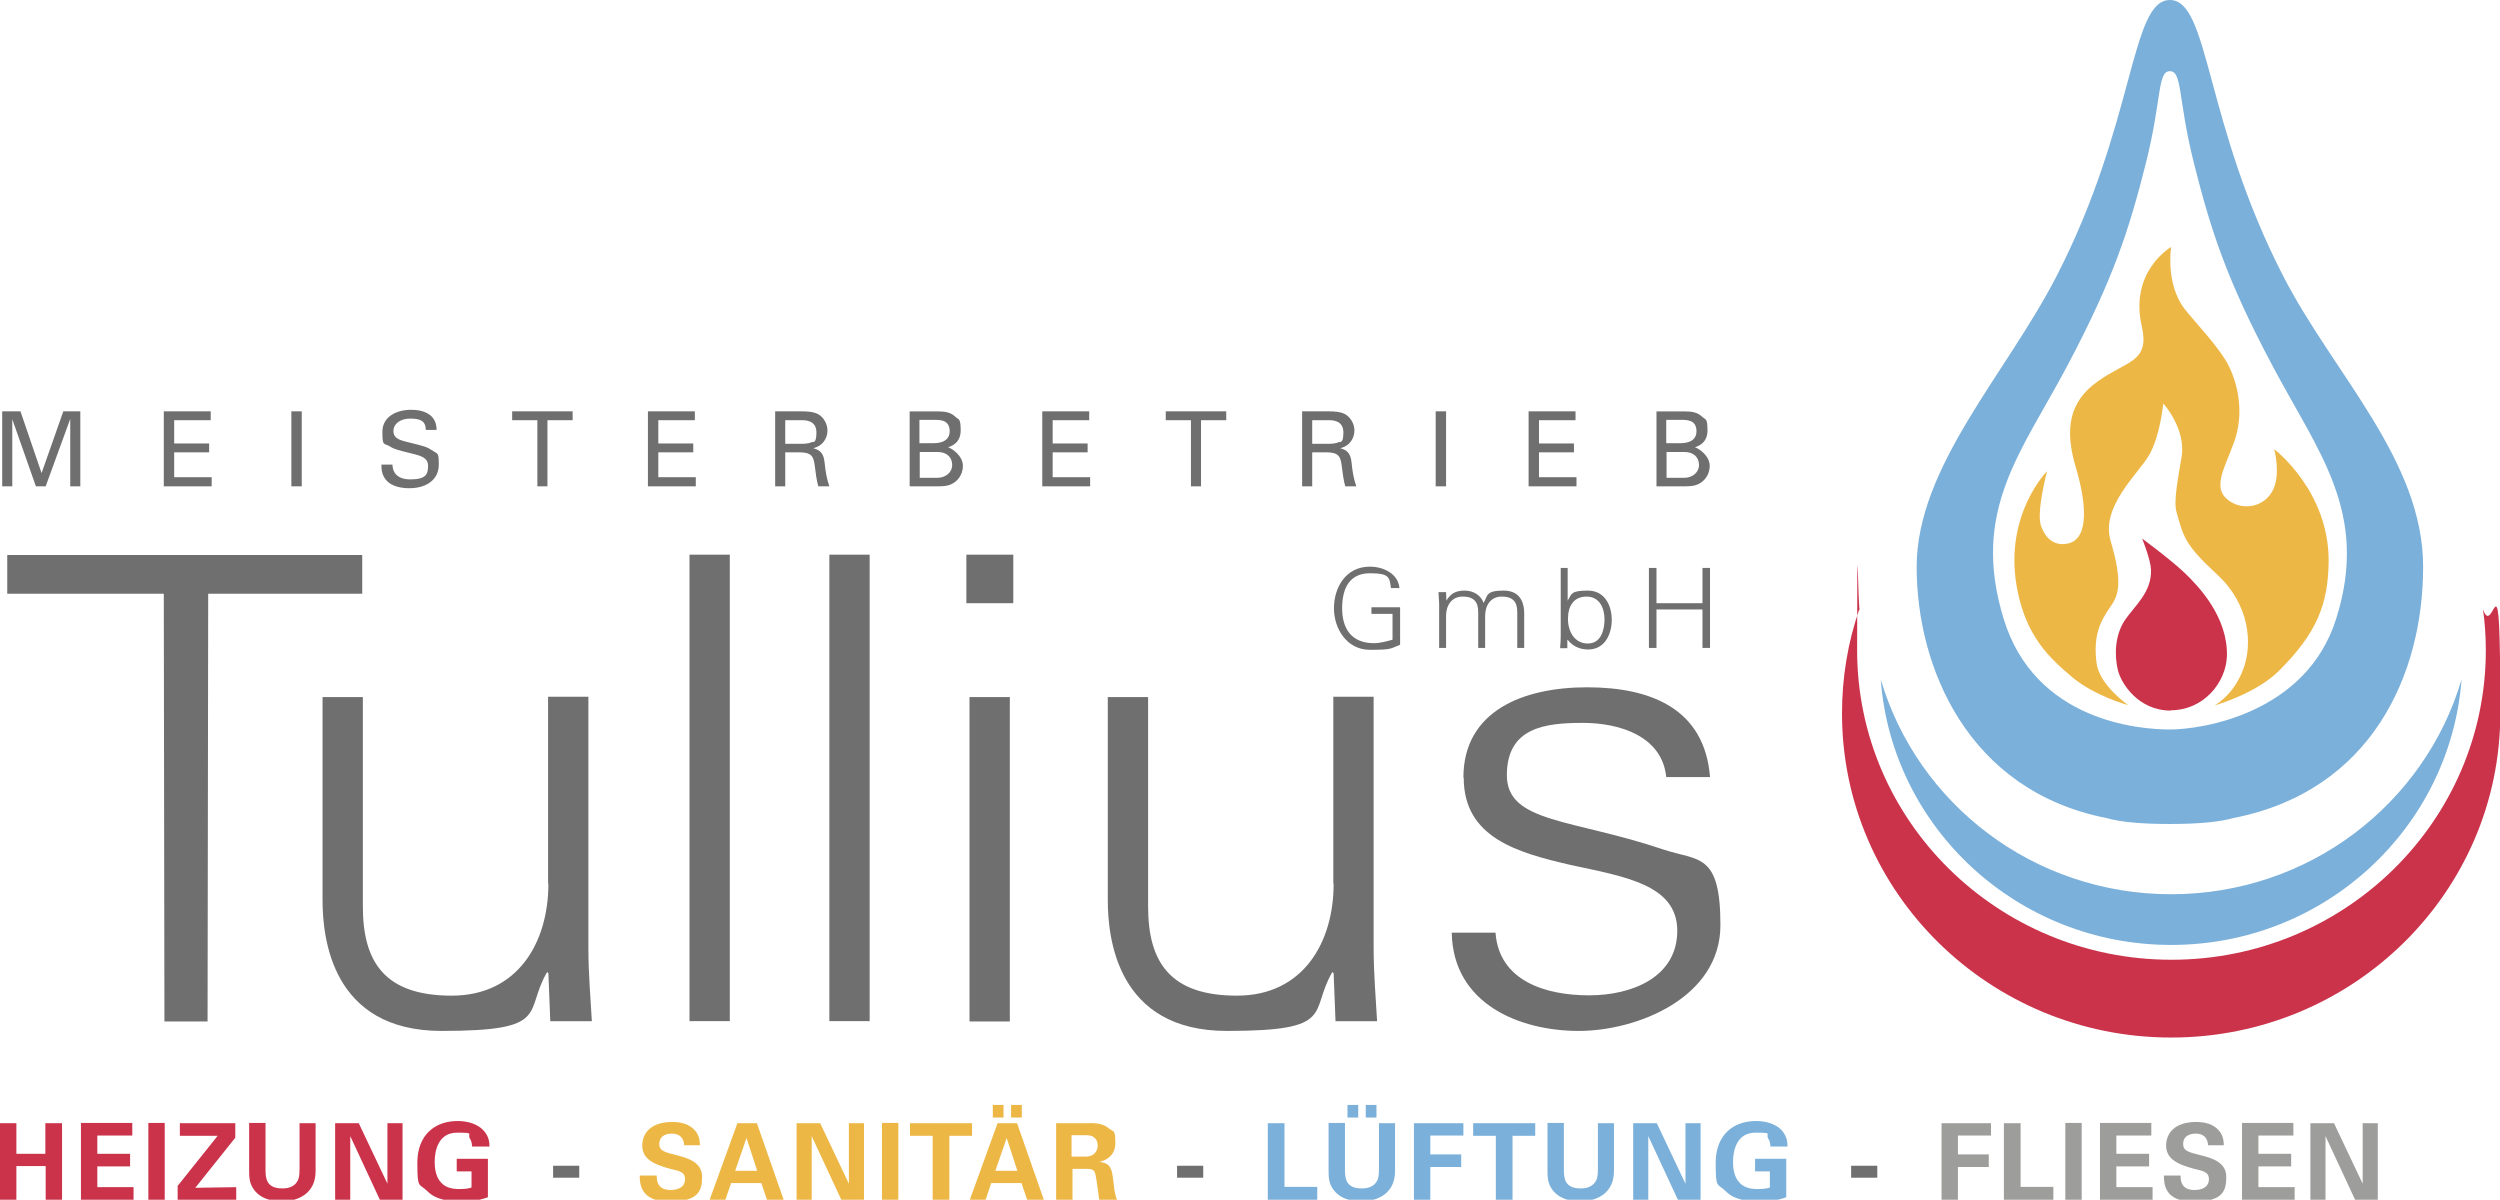
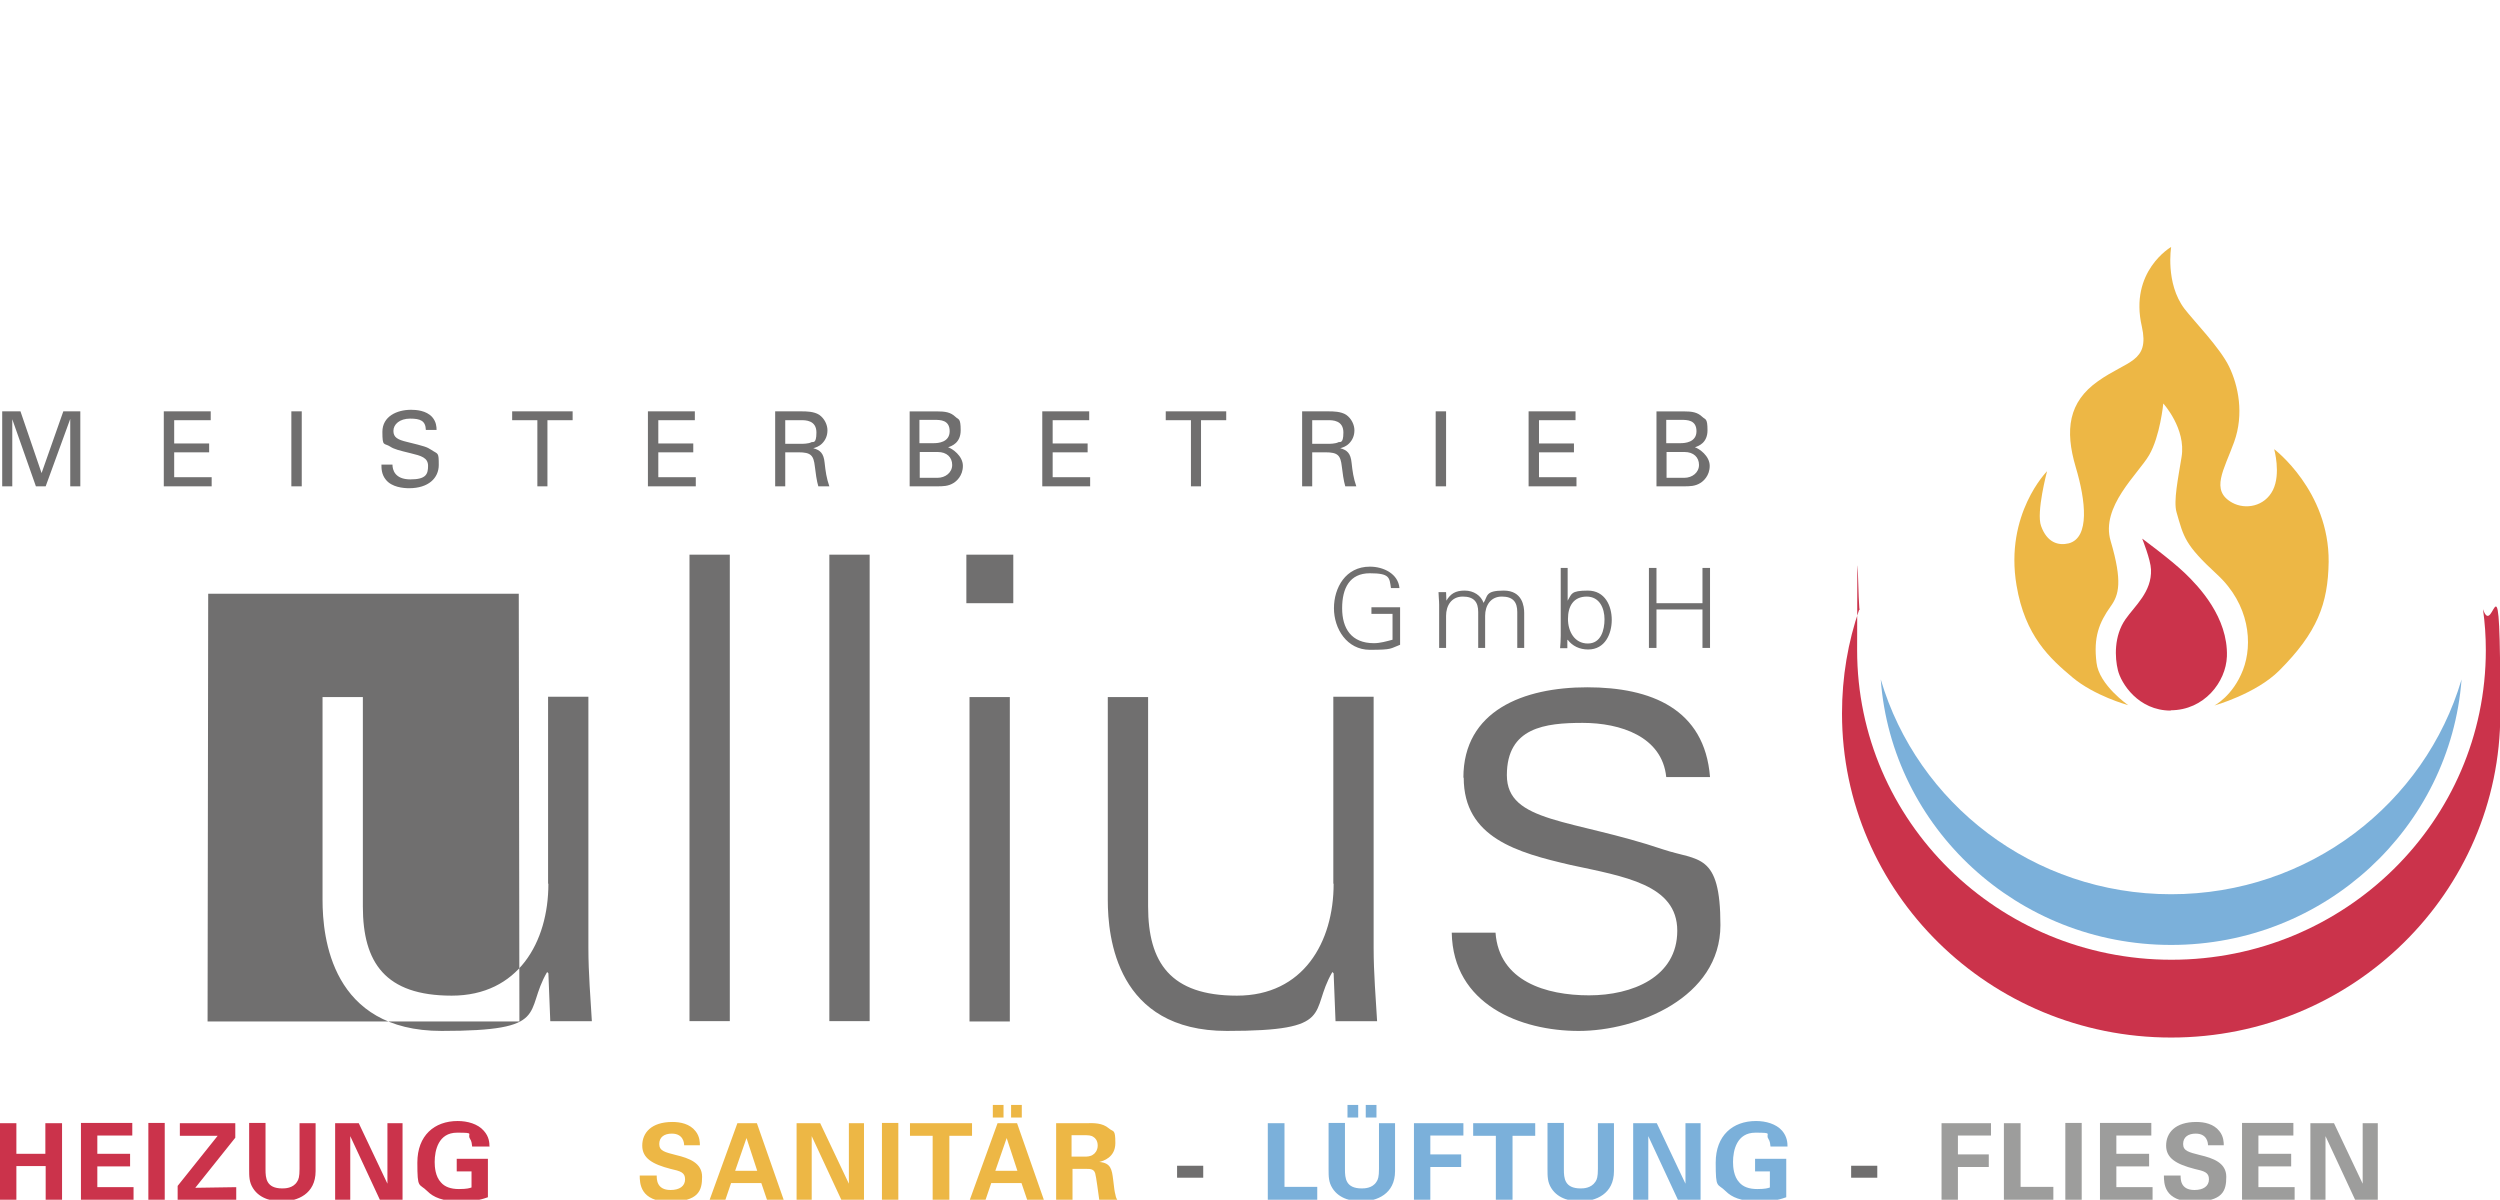
<svg xmlns="http://www.w3.org/2000/svg" id="Ebene_1" data-name="Ebene 1" baseProfile="tiny" version="1.2" viewBox="0 0 793.7 380.9">
-   <path d="M464.7,246.9c0,19.1,17.1,23.8,33.9,27.7,17.1,3.7,33.9,6.2,33.9,20.9s-14.3,20.5-28,20.5-28.6-4.5-29.7-19.9h-13.9c.4,22.8,21.8,31.2,40.3,31.2s45-10.5,45-33.6-7-20.3-18.1-24c-29-9.8-49.7-8.4-49.7-23.6s12.2-16.6,24.1-16.6,25.2,4.3,26.5,17.2h13.9c-1.7-21.7-18.8-28.5-39-28.5s-39.3,7.4-39.3,28.7M423.4,280.6c0,18.5-9.6,35.5-30.7,35.5s-28.2-10.5-28.2-28.3v-66.5h-12.8v64.4c0,11.9,2.8,41.6,37.8,41.6s26-5.9,33.5-18.7l.4.4.6,15.2h13.2c-.4-7-1.1-15.2-1.1-23.2v-79.8h-12.8v59.3ZM321.7,176.1h-14.9v15.4h14.9v-15.4ZM307.8,324.3h12.8v-103h-12.8v103ZM276.1,176.1h-12.8v148.1h12.8v-148.1ZM231.7,176.1h-12.8v148.1h12.8v-148.1ZM174.1,280.6c0,18.5-9.6,35.5-30.7,35.5s-28.2-10.5-28.2-28.3v-66.5h-12.8v64.4c0,11.9,2.8,41.6,37.8,41.6s26-5.9,33.5-18.7l.4.4.6,15.2h13.2c-.4-7-1.1-15.2-1.1-23.2v-79.8h-12.8v59.3ZM52.2,324.3h13.7l.2-135.8h48.9v-12.3H2.3v12.3h49.7l.2,135.8Z" fill="#706f6f" stroke-width="0" />
+   <path d="M464.7,246.9c0,19.1,17.1,23.8,33.9,27.7,17.1,3.7,33.9,6.2,33.9,20.9s-14.3,20.5-28,20.5-28.6-4.5-29.7-19.9h-13.9c.4,22.8,21.8,31.2,40.3,31.2s45-10.5,45-33.6-7-20.3-18.1-24c-29-9.8-49.7-8.4-49.7-23.6s12.2-16.6,24.1-16.6,25.2,4.3,26.5,17.2h13.9c-1.7-21.7-18.8-28.5-39-28.5s-39.3,7.4-39.3,28.7M423.4,280.6c0,18.5-9.6,35.5-30.7,35.5s-28.2-10.5-28.2-28.3v-66.5h-12.8v64.4c0,11.9,2.8,41.6,37.8,41.6s26-5.9,33.5-18.7l.4.4.6,15.2h13.2c-.4-7-1.1-15.2-1.1-23.2v-79.8h-12.8v59.3ZM321.7,176.1h-14.9v15.4h14.9v-15.4ZM307.8,324.3h12.8v-103h-12.8v103ZM276.1,176.1h-12.8v148.1h12.8v-148.1ZM231.7,176.1h-12.8v148.1h12.8v-148.1ZM174.1,280.6c0,18.5-9.6,35.5-30.7,35.5s-28.2-10.5-28.2-28.3v-66.5h-12.8v64.4c0,11.9,2.8,41.6,37.8,41.6s26-5.9,33.5-18.7l.4.4.6,15.2h13.2c-.4-7-1.1-15.2-1.1-23.2v-79.8h-12.8v59.3ZM52.2,324.3h13.7l.2-135.8h48.9v-12.3v12.3h49.7l.2,135.8Z" fill="#706f6f" stroke-width="0" />
  <path d="M525.9,205.7v-12.2h14.6v12.2h2.4v-25.4h-2.4v11.2h-14.6v-11.2h-2.4v25.4h2.4ZM497.7,203.1h0c1.5,2,3.8,3.1,6.5,3.1,5.4,0,7.5-5,7.5-9.4s-2.1-9.3-7.6-9.3-5.1,1.1-6.4,3.2h0v-10.4h-2.2v21.5c0,1.4-.1,2.8-.2,4h2.3v-2.6ZM503.7,189.4c4.2,0,5.7,3.8,5.7,7.2s-1.1,7.7-5.3,7.7-6.3-3.8-6.3-7.8,1.7-7.1,6-7.1M459,188h-2.3c0,1.2.2,2.6.2,4v13.7h2.2v-10.2c0-3.2,1.7-6.1,5.3-6.1s4.9,1.8,4.9,4.9v11.4h2.2v-10.2c0-3.2,1.7-6.1,5.3-6.1s4.9,1.8,4.9,4.9v11.4h2.2v-11.1c0-2-.5-7.1-6.5-7.1s-5,1.8-6.4,3.9c-.8-2.3-3.1-3.9-6-3.9s-4.5,1-5.8,3.2h0c0,0-.1-2.7-.1-2.7ZM435.4,192.8v2.1h6.7v8.2c-1.9.5-3.9,1.1-5.9,1.1-7.2,0-10.1-4.7-10.1-11.1s2.4-11.1,8.8-11.1,6.2,1.4,6.7,4.7h2.7c-.4-4.5-5-6.8-9.4-6.8-7.7,0-11.4,6.7-11.4,13.2s4.1,13.2,11.4,13.2,6.4-.4,9.6-1.6v-11.9h-9.1Z" fill="#706f6f" stroke-width="0" />
  <path d="M733.4,380.9h4.9v-20.2l9.4,20.2h7.2v-24.3h-4.8v19.2l-9.1-19.2h-7.5v24.3ZM711.8,380.9h16.7v-4h-11.5v-6.6h10.4v-4h-10.4v-5.8h11.1v-4h-16.3v24.3ZM687,373.2c0,2.4,0,8.3,9.4,8.3s10.4-3.5,10.4-7.9-4.1-5.9-8.4-6.9c-3.5-.9-5.3-1.3-5.3-3.5s1.6-3.3,4-3.3c3.6,0,3.9,2.9,3.9,3.7h5c0-.8,0-2.8-1.4-4.5-1.8-2.3-4.8-2.9-7.3-2.9-6.8,0-9.6,3.5-9.6,7.5s3.2,5.9,9,7.4c3.1.7,4.6,1.1,4.6,3.3s-1.8,3.4-4.6,3.4c-4.5,0-4.4-3.5-4.4-4.6h-5.3ZM666.7,380.9h16.7v-4h-11.5v-6.6h10.4v-4h-10.4v-5.8h11.1v-4h-16.3v24.3ZM655.7,380.9h5.2v-24.4h-5.2v24.4ZM636.1,380.9h15.8v-4.1h-10.4v-20.2h-5.3v24.3ZM616.4,380.9h5.2v-10.4h9.8v-4h-9.8v-6h10.5v-3.9h-15.7v24.3Z" fill="#9d9d9c" stroke-width="0" />
  <rect x="587.7" y="370.1" width="8.3" height="3.8" fill="#706f6f" stroke-width="0" />
  <path d="M567.5,364.1c0-1.3-.1-3.2-1.7-5.1-1.9-2.2-5.2-3.1-8.3-3.1-7.4,0-12.8,4.6-12.8,13.2s.5,6.4,3.2,9.1c1.9,1.9,4.8,3.2,10.3,3.2s7.4-.8,8.9-1.3v-12.2h-9.9v4h4.7v5.1c-.6.2-1.4.5-4,.5s-4.5-.7-5.7-2.1c-1.8-1.9-2-4.9-2-6.5,0-3.7,1.2-9.3,7.1-9.3s3.1.3,4.1,1.9c.6.9.6,1.8.7,2.5h5.4ZM518.4,380.9h4.9v-20.2l9.4,20.2h7.2v-24.3h-4.8v19.2l-9.1-19.2h-7.5v24.3ZM491.3,356.7v14.5c0,2.3,0,4.1,1.2,6,2.3,3.7,6.7,4.2,9.2,4.2,4.9,0,10.7-2.3,10.7-9.6v-15.2h-5.1v14.5c0,2.5-.3,3.4-.8,4.1-1.4,2.1-3.9,2.1-4.7,2.1-5.1,0-5.3-3.3-5.3-6v-14.8h-5.2ZM474.9,380.9h5.3v-20.3h7.2v-4h-19.7v4h7.2v20.3ZM448.9,380.9h5.2v-10.4h9.8v-4h-9.8v-6h10.5v-3.9h-15.7v24.3ZM427.8,354.8h3.4v-4h-3.4v4ZM433.6,354.8h3.4v-4h-3.4v4ZM421.8,356.7v14.5c0,2.3,0,4.1,1.2,6,2.3,3.7,6.7,4.2,9.2,4.2,4.9,0,10.7-2.3,10.7-9.6v-15.2h-5.1v14.5c0,2.5-.3,3.4-.8,4.1-1.3,2.1-3.9,2.1-4.7,2.1-5.1,0-5.3-3.3-5.3-6v-14.8h-5.2ZM402.4,380.9h15.8v-4.1h-10.4v-20.2h-5.3v24.3Z" fill="#7bb0da" stroke-width="0" />
  <rect x="373.7" y="370.1" width="8.3" height="3.8" fill="#706f6f" stroke-width="0" />
  <path d="M340.3,360.4h3.5c1.7,0,2.6,0,3.4.6.5.3,1.3,1.1,1.3,2.7s-1,2.6-1.4,2.8c-.8.7-2.1.7-2.7.7h-4.2v-6.8ZM335.2,380.9h5.3v-9.8h4.6c.9,0,2.2,0,2.6,1.4.3.9,1.1,7.1,1.3,8.5h5.8c-.3-.4-.5-.7-.7-1.8-.2-.7-.4-1.9-.7-4.7-.4-3.2-.7-5.3-4.4-5.6,1.2-.3,5.1-1.4,5.1-6s-.6-3.4-2.1-4.7c-2-1.7-4.7-1.7-7.4-1.6h-9.3v24.3ZM315.2,354.8h3.4v-4h-3.4v4ZM321,354.8h3.4v-4h-3.4v4ZM316,371.7l3.6-10.4,3.4,10.4h-7ZM316.7,356.6l-8.8,24.3h5l1.8-5.3h9.6l1.8,5.3h5.3l-8.5-24.3h-6.2ZM296.2,380.9h5.2v-20.3h7.2v-4h-19.7v4h7.2v20.3ZM280,380.9h5.2v-24.4h-5.2v24.4ZM252.8,380.9h4.9v-20.2l9.4,20.2h7.2v-24.3h-4.8v19.2l-9.1-19.2h-7.5v24.3ZM233.4,371.7l3.6-10.4,3.4,10.4h-7ZM234.1,356.6l-8.8,24.3h5l1.8-5.3h9.6l1.8,5.3h5.3l-8.5-24.3h-6.2ZM203.1,373.2c0,2.4.1,8.3,9.4,8.3s10.4-3.5,10.4-7.9-4.1-5.9-8.3-6.9c-3.5-.9-5.3-1.3-5.3-3.5s1.6-3.3,4-3.3c3.6,0,3.9,2.9,3.9,3.7h5c0-.8,0-2.8-1.4-4.5-1.8-2.3-4.8-2.9-7.3-2.9-6.8,0-9.6,3.5-9.6,7.5s3.2,5.9,9,7.4c3.1.7,4.6,1.1,4.6,3.3s-1.8,3.4-4.6,3.4c-4.5,0-4.4-3.5-4.4-4.6h-5.3Z" fill="#edb745" stroke-width="0" />
-   <rect x="175.6" y="370.1" width="8.3" height="3.8" fill="#706f6f" stroke-width="0" />
  <path d="M155.4,364.1c0-1.3-.1-3.2-1.8-5.1-1.9-2.2-5.2-3.1-8.3-3.1-7.4,0-12.8,4.6-12.8,13.2s.5,6.4,3.2,9.1c1.9,1.9,4.8,3.2,10.3,3.2s7.4-.8,8.9-1.3v-12.2h-9.9v4h4.7v5.1c-.6.2-1.4.5-4,.5s-4.5-.7-5.7-2.1c-1.8-1.9-2-4.9-2-6.5,0-3.7,1.2-9.3,7.1-9.3s3.1.3,4.1,1.9c.6.9.6,1.8.7,2.5h5.4ZM106.3,380.9h4.9v-20.2l9.4,20.2h7.2v-24.3h-4.8v19.2l-9.1-19.2h-7.5v24.3ZM79.1,356.7v14.5c0,2.3,0,4.1,1.2,6,2.3,3.7,6.7,4.2,9.2,4.2,4.9,0,10.7-2.3,10.7-9.6v-15.2h-5.1v14.5c0,2.5-.3,3.4-.8,4.1-1.3,2.1-3.9,2.1-4.7,2.1-5.1,0-5.3-3.3-5.3-6v-14.8h-5.2ZM56.3,380.9h18.7v-4l-13,.2,12.7-15.9v-4.6h-17.6v4h12c0,0-12.7,15.9-12.7,15.9v4.4ZM47.1,380.9h5.2v-24.4h-5.2v24.4ZM25.7,380.9h16.7v-4h-11.5v-6.6h10.4v-4h-10.4v-5.8h11.1v-4h-16.3v24.3ZM0,380.9h5.2v-10.7h9.3v10.7h5.2v-24.3h-5.3v9.7H5.2v-9.7H0v24.3Z" fill="#cb334b" stroke-width="0" />
  <path d="M529,143.5h5.8c2.9,0,4.6,1.7,4.6,4.1s-2.1,4.1-4.7,4.1h-5.6v-8.3ZM529,133.3h4.8c1.8,0,4.8,0,4.8,3.6s-3.8,3.8-5,3.8h-4.6v-7.4ZM525.8,154.4h8.7c1.9,0,3.7,0,5.4-1.1.8-.5,2.9-2.2,2.9-5.4s-3.4-5.5-4.7-5.9c1.2-.4,4-1.4,4-5.4s-.7-3.3-1.7-4.3c-1.5-1.4-3.1-1.7-6-1.7h-8.5v23.8ZM485.3,154.4h15.2v-2.9h-11.9v-7.9h11.1v-2.8h-11.1v-7.4h11.6v-2.8h-14.9v23.8ZM455.8,154.4h3.3v-23.8h-3.3v23.8ZM416.5,133.4h5.2c1.3,0,4.8,0,4.8,3.9s-1.2,2.8-1.6,3.1c-.9.5-2.8.5-3.1.5h-5.2v-7.5ZM413.3,154.4h3.3v-10.8h4.2c4,0,4.8,1,5.2,4.5.2,1.8.6,4.7,1.1,6.3h3.5c-.9-2.6-1.2-4.7-1.5-7.5-.3-3-1.4-4-3.6-4.6.7-.2,1.8-.5,2.8-1.5,1.1-1.1,1.7-2.5,1.7-4.2s-.9-3.7-2.6-4.9c-1.7-1.1-4.3-1.1-5.5-1.1h-8.5v23.8ZM381.3,154.4v-21h8v-2.8h-19.2v2.8h8v21h3.3ZM330.9,154.4h15.2v-2.9h-11.9v-7.9h11.1v-2.8h-11.1v-7.4h11.6v-2.8h-14.9v23.8ZM291.9,143.5h5.8c2.9,0,4.6,1.7,4.6,4.1s-2.1,4.1-4.7,4.1h-5.6v-8.3ZM291.9,133.3h4.8c1.8,0,4.8,0,4.8,3.6s-3.8,3.8-5,3.8h-4.6v-7.4ZM288.7,154.4h8.7c1.9,0,3.7,0,5.4-1.1.8-.5,2.9-2.2,2.9-5.4s-3.4-5.5-4.7-5.9c1.2-.4,4-1.4,4-5.4s-.7-3.3-1.7-4.3c-1.5-1.4-3.1-1.7-6-1.7h-8.5v23.8ZM249.2,133.4h5.2c1.3,0,4.8,0,4.8,3.9s-1.2,2.8-1.6,3.1c-.9.5-2.8.5-3.1.5h-5.2v-7.5ZM246,154.4h3.3v-10.8h4.2c4,0,4.8,1,5.2,4.5.2,1.8.6,4.7,1.1,6.3h3.5c-.9-2.6-1.2-4.7-1.5-7.5-.3-3-1.4-4-3.6-4.6.7-.2,1.8-.5,2.8-1.5,1.1-1.1,1.7-2.5,1.7-4.2s-.9-3.7-2.6-4.9c-1.7-1.1-4.3-1.1-5.5-1.1h-8.5v23.8ZM205.7,154.4h15.2v-2.9h-11.9v-7.9h11.1v-2.8h-11.1v-7.4h11.6v-2.8h-14.9v23.8ZM173.8,154.4v-21h8v-2.8h-19.2v2.8h8v21h3.3ZM121.1,147.5c0,1.2,0,3.1,1.4,4.8,1.9,2.4,5.6,2.7,7.4,2.7,6.1,0,9.4-3.2,9.4-7.4s-.2-3.3-2.4-4.8c-1.4-.9-2-1.1-7.7-2.5-2.9-.7-4.3-1.4-4.3-3.5s2-3.9,5.3-3.9,4.9.7,5,3.6h3.4c0-1-.1-2.6-1.4-4.1-1.9-2.1-5.1-2.3-6.7-2.3-4.5,0-9.1,2.1-9.1,7s.5,3.4,2.5,4.7c1.2.8,2.8,1.2,6.5,2.1,3.3.8,5.5,1.4,5.5,4s-.6,4.3-5.6,4.3-5.7-3.1-5.7-4.7h-3.4ZM92.5,154.4h3.3v-23.8h-3.3v23.8ZM52,154.4h15.2v-2.9h-11.9v-7.9h11.1v-2.8h-11.1v-7.4h11.6v-2.8h-14.9v23.8ZM.7,154.4h3.2v-21.3l7.5,21.3h3.1l7.8-21.4v21.4h3.2v-23.8h-5.4l-6.9,19.6-6.7-19.6H.7v23.8Z" fill="#706f6f" stroke-width="0" />
  <path d="M675.4,223.8s-10.5-2.9-17.5-8.8c-7-5.9-15-13-17.7-29.2-3.8-22.6,9.7-36.2,9.7-36.2,0,0-3.5,13.1-1.9,17.4,1.9,5.3,5.5,6.3,8.8,5.5,6.7-1.8,5.4-13.5,2.2-24.2-3.5-11.8-2.3-20.7,7.1-27.3,9.3-6.6,16.4-6,13.9-17.3-4.1-17.6,9.3-25.3,9.3-25.3,0,0-1.9,11.5,4.2,19.6,2.9,3.8,11.3,12.4,14.2,18.4,2.9,6,4.8,15,1.6,23.9-3.2,8.9-7.7,15.4-.6,19.3,4.2,2.3,10.3,1.2,12.9-4s.4-13,.4-13c0,0,17.5,13.2,17.3,35.8-.2,13.3-3.6,22.4-15.7,34.5-7.4,7.4-20.6,11.1-20.6,11.1,0,0,5.9-3,9.1-11.3,3.2-8.3,2.1-20.8-8.2-30.3-10.3-9.5-10.6-11.8-12.9-19.8-1-3.5.5-10.7,1.6-17.5,1.5-9-5.8-17-5.8-17,0,0-1,10.4-4.5,16.4-3.5,6-15.5,16.4-12.2,27.3,3.8,12.9,2.6,17.1,0,20.7-3.7,5.2-5.5,9.8-4.5,17.9.8,7.1,10.1,13.5,10.1,13.5" fill="#edb745" stroke-width="0" />
  <path d="M689.2,225.6c-10.4,0-15.8-8.7-16.8-12.8-1-4-1.3-10.9,2.4-16.2,3-4.3,8.4-8.7,8.1-15.8-.1-3.1-2.8-9.8-2.8-9.8,0,0,9,6.6,13.5,10.9,4.5,4.3,13.8,14.1,13.4,26.5-.3,8.1-7.2,17.1-17.9,17.1" fill="#cb334b" stroke-width="0" />
  <path d="M590.3,193.4c-3.6,10.4-5.5,21.5-5.5,33.1,0,56.8,46.8,102.9,104.5,102.9s104.5-46.1,104.5-102.9-2-22.7-5.5-33.1c.6,4.3.9,8.6.9,13,0,54.3-44.7,98.3-99.8,98.3s-99.8-44-99.8-98.3.3-8.8.9-13" fill="#cb334b" stroke-width="0" />
  <path d="M597.1,215.7c3.5,47.1,43.4,84.3,92.2,84.3s88.6-37.2,92.2-84.3c-11.6,39.4-48.4,68.2-92.2,68.2s-80.6-28.8-92.2-68.2" fill="#7bb0da" stroke-width="0" />
-   <path d="M721.4,116c14.6,27.6,30.9,46.8,20.3,80.4-9.5,30.3-42.9,35.2-52.8,35.2s-42.9-2.7-52.8-35.2c-10.5-34.4,5.7-52.8,20.3-80.4,14.6-27.6,19.5-42.9,24.9-64.3,5.1-20.4,3.6-29.1,7.6-29.1s2.5,8.7,7.6,29.1c5.4,21.4,10.3,36.8,24.9,64.3M724.9,87.7c-25.1-48.7-23.4-87.7-36-87.7s-10.9,39-36,87.7c-16,31.1-44.4,60.5-44.4,92.3s16.2,71,60.2,79.7c4.1,1.2,10.6,1.9,20.2,1.9h0c9.6,0,16-.7,20.2-1.9,44-8.6,60.2-45.8,60.2-79.7s-28.4-61.2-44.4-92.3" fill="#7bb0da" stroke-width="0" />
</svg>